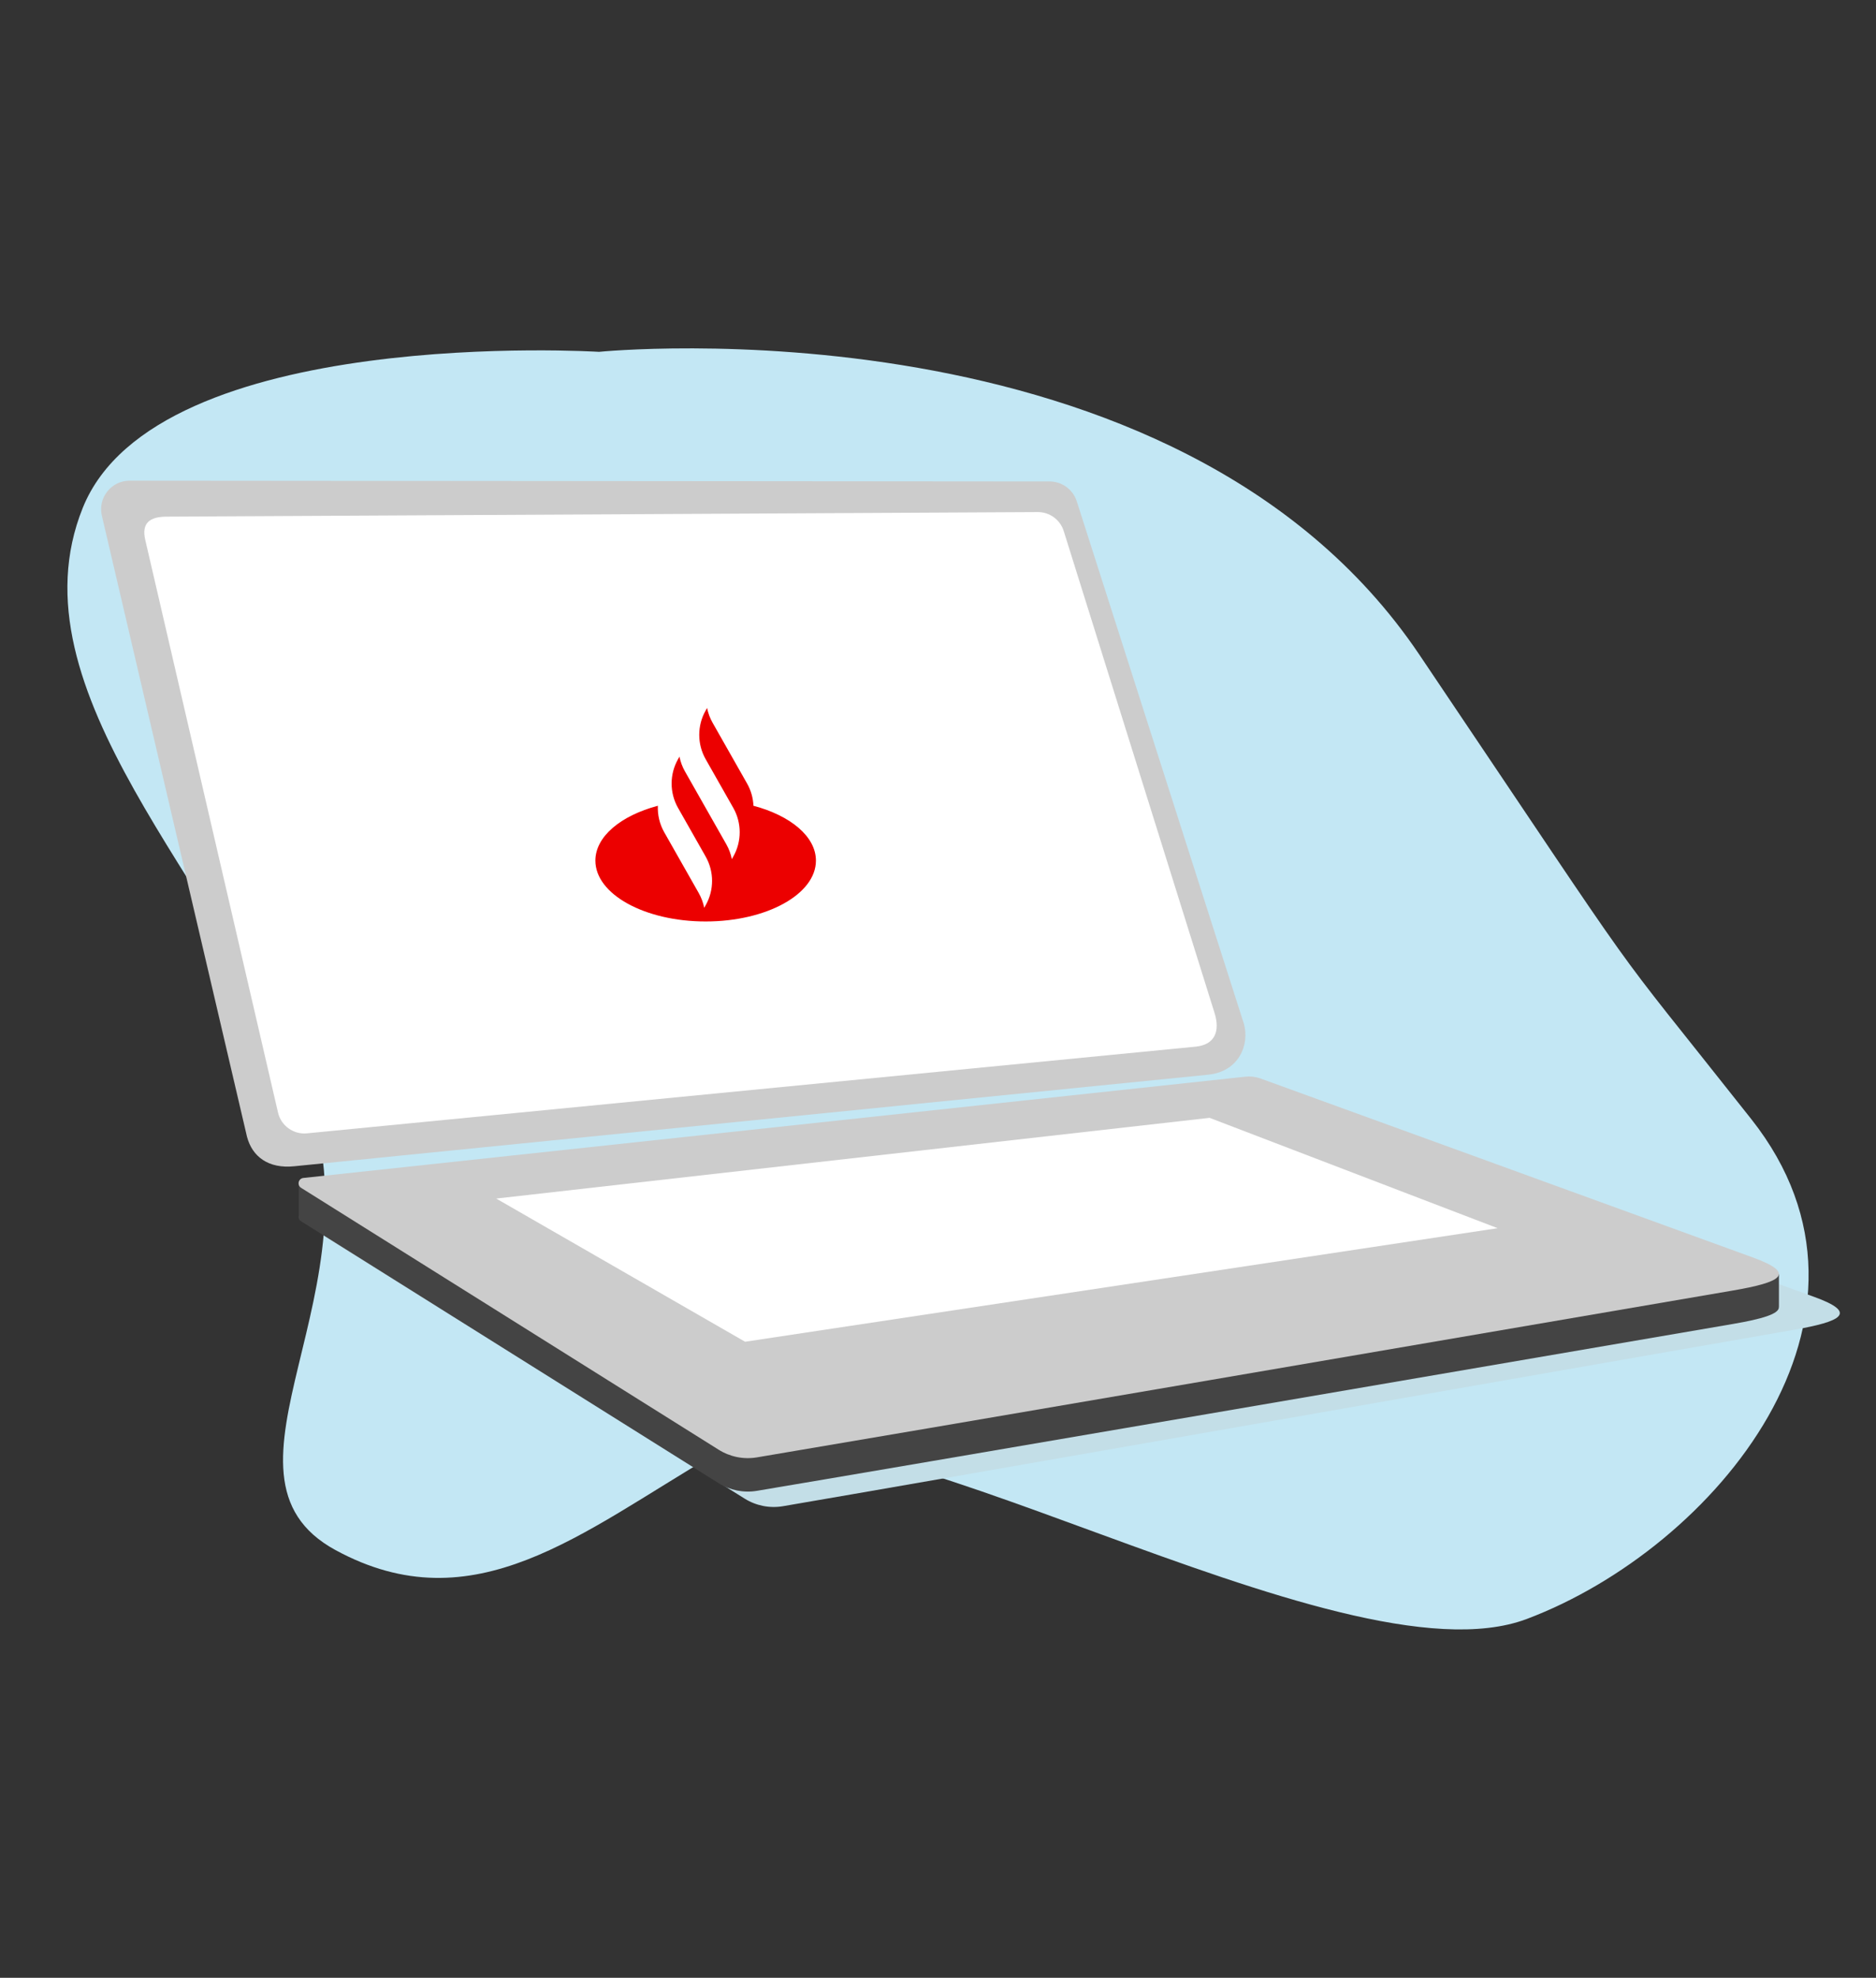
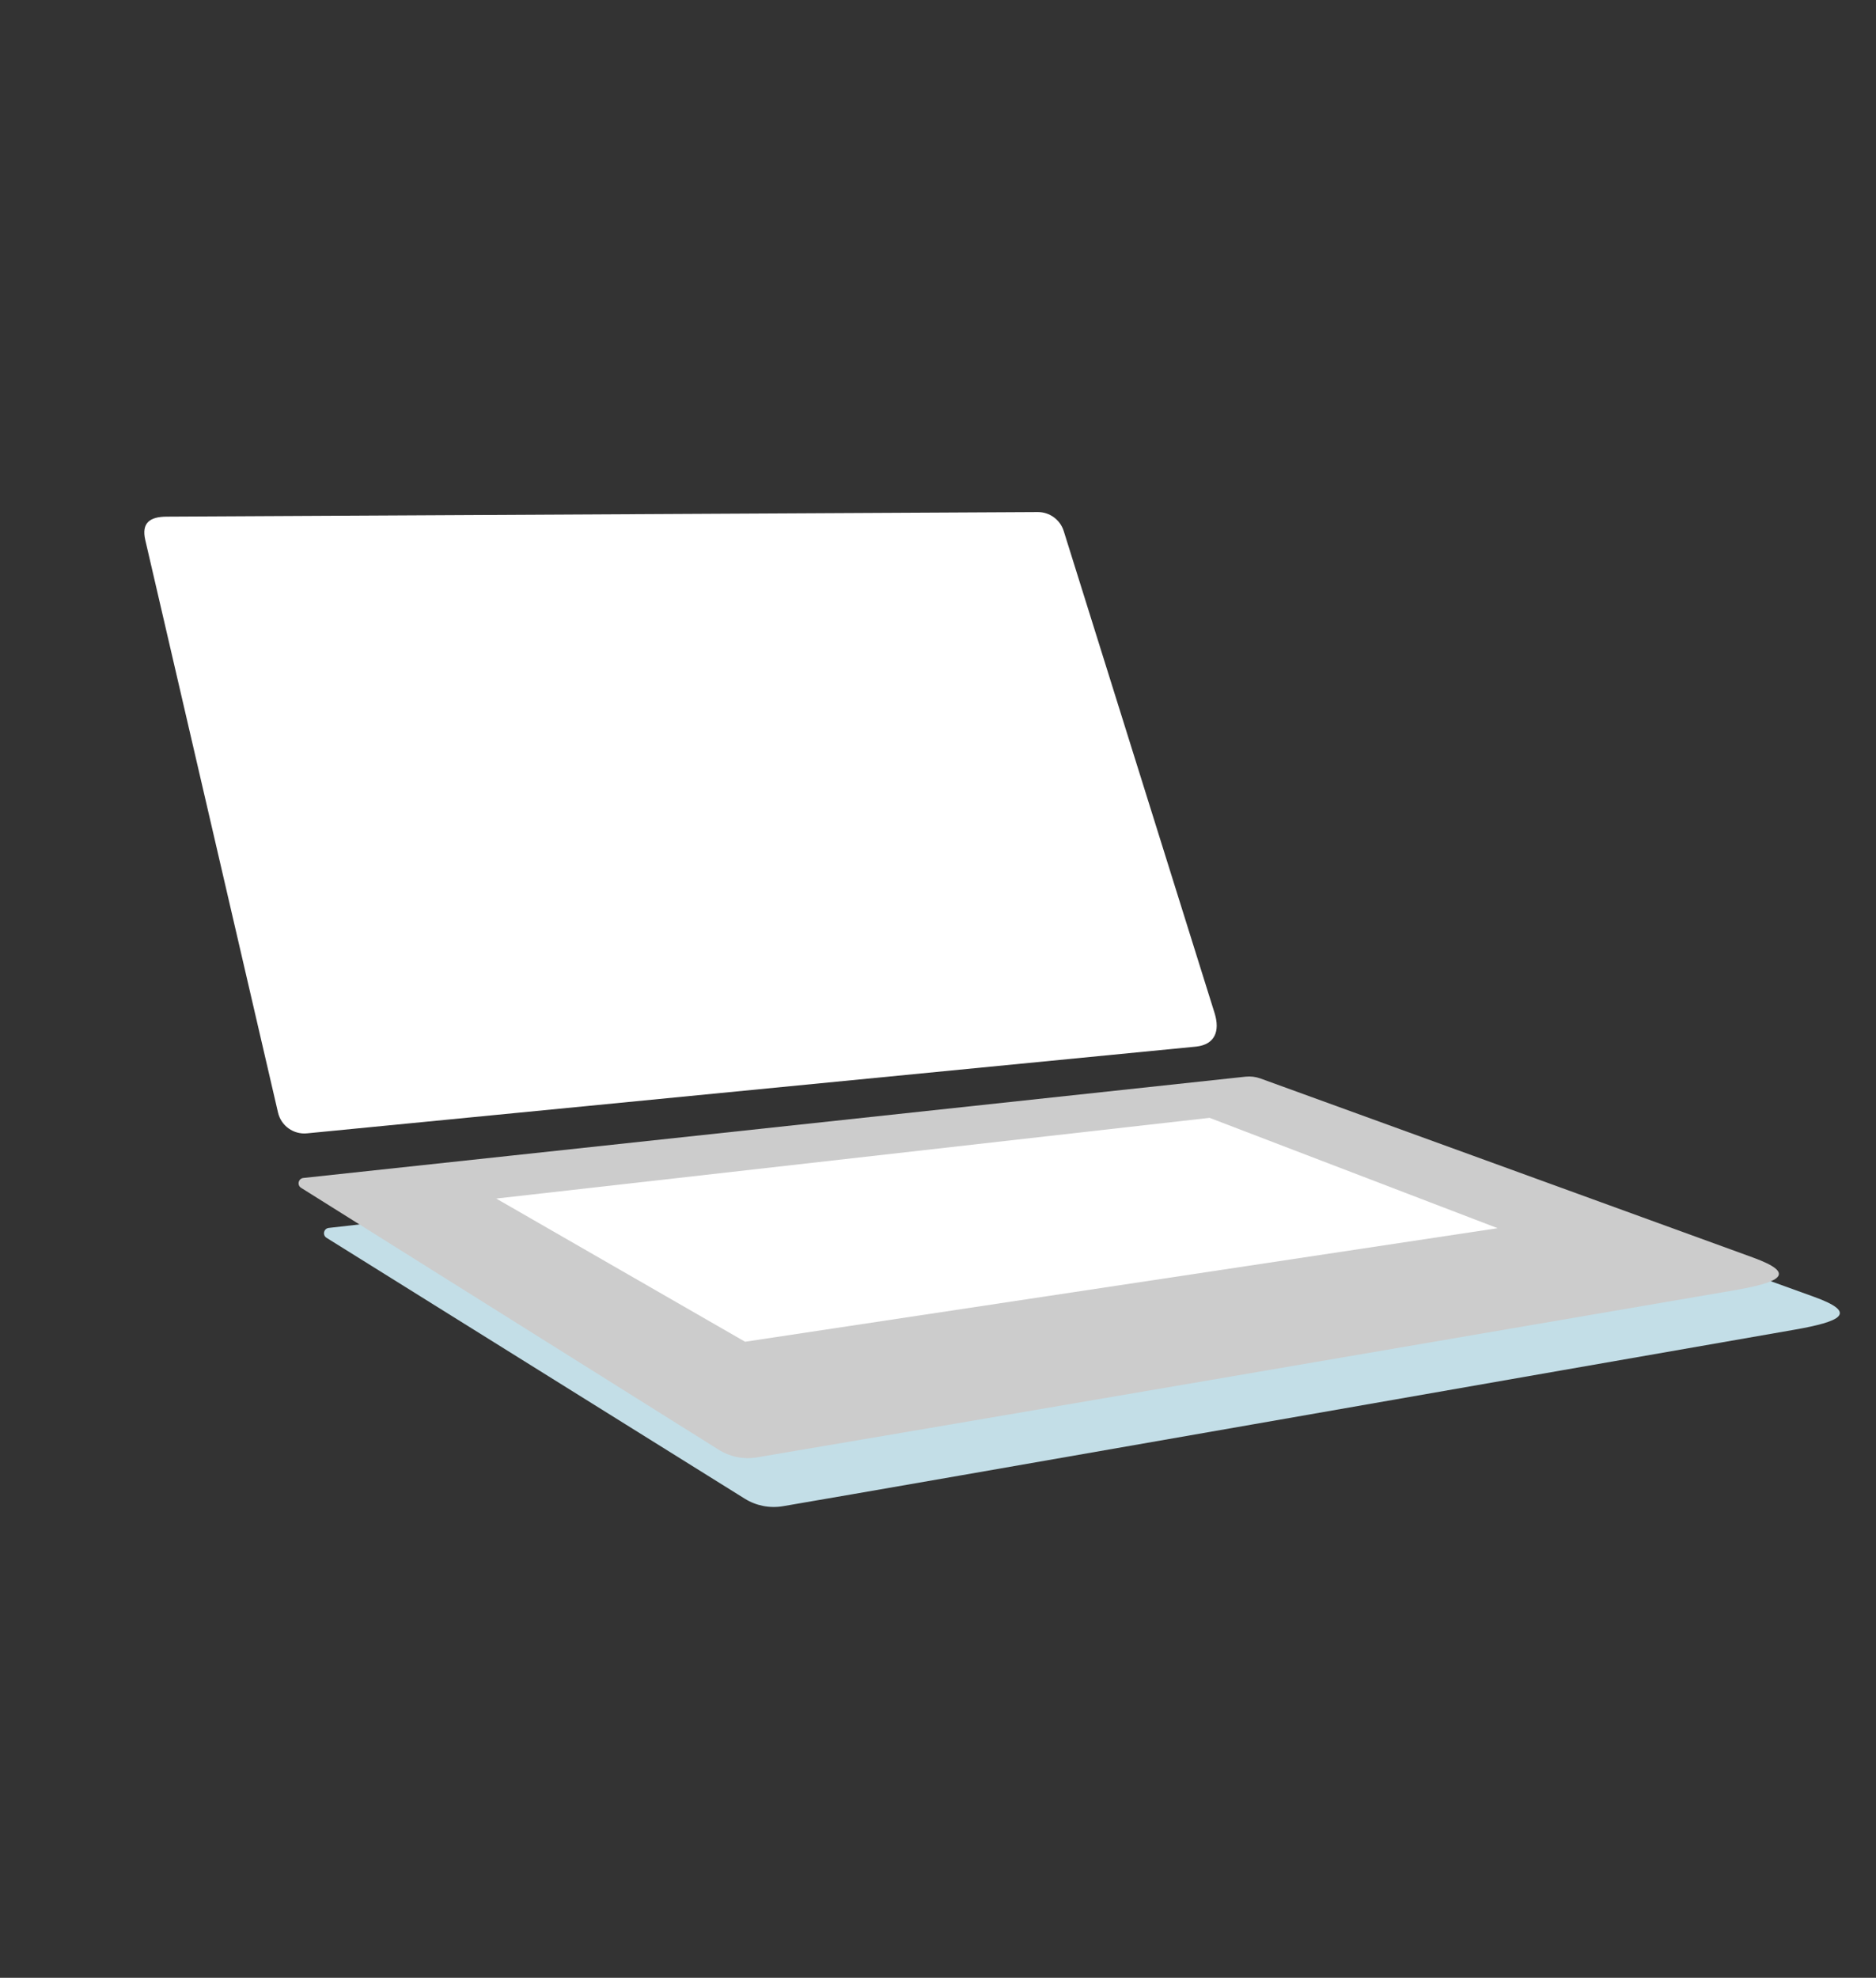
<svg xmlns="http://www.w3.org/2000/svg" width="167px" height="176px" viewBox="0 0 167 176" version="1.1">
  <rect x="0" y="0" width="167" height="176" fill="#333333" stroke="none" />
  <title>Fase1-candidatura-de-uma-obra</title>
  <g id="Fase1-candidatura-de-uma-obra" stroke="none" stroke-width="1" fill="none" fill-rule="evenodd">
-     <path d="M113.678,31.309 C113.678,31.309 153.055,28.859 159.632,45.191 C166.208,61.523 147.336,78.729 139.985,96.638 C132.634,114.547 149.456,131.233 137.137,137.937 C124.818,144.641 115.245,136.364 103.408,129.434 C91.57,122.503 47.774,150.357 31.084,144.068 C14.395,137.779 -2.816,117.193 11.097,99.594 C25.01,81.995 19.014,90.376 40.656,58.25 C62.298,26.124 113.678,31.309 113.678,31.309" id="Fill-1" fill="#C3E7F4" transform="translate(83.5, 88) scale(-1, 1) translate(-83.5, -88) " />
    <g id="Group" transform="translate(9, 11)">
      <g id="Laptop" transform="translate(0, 31.775)">
        <path d="M20.066,67.374 L57.291,90.586 C58.309,91.221 59.518,91.46 60.698,91.259 C71.604,89.407 131.134,78.963 150.698,75.561 C154.891,74.829 156.476,74.066 152.459,72.618 C140.159,68.178 112.945,58.356 108.586,56.795 C108.156,56.641 107.702,56.59 107.252,56.639 L20.267,66.495 C19.816,66.544 19.681,67.135 20.066,67.374" id="Shadow" fill="#C3DEE7" />
-         <path d="M149.359,70.614 L145.179,71.427 C132.204,66.707 107.347,57.67 103.201,56.173 C102.773,56.019 102.32,55.965 101.869,56.012 L21.386,64.663 L17.596,62.338 L17.596,65.39 C17.551,65.574 17.611,65.783 17.804,65.905 L54.973,89.211 C55.989,89.846 57.195,90.088 58.378,89.891 C69.288,88.067 125.696,78.396 145.268,75.041 C147.806,74.605 149.391,74.154 149.352,73.542 C149.354,73.542 149.359,73.538 149.359,73.538 L149.359,70.614 Z" id="Shadow" fill="#444444" />
        <path d="M17.804,62.928 L54.974,86.232 C55.988,86.869 57.196,87.113 58.379,86.914 C69.287,85.087 125.695,75.419 145.269,72.064 C149.46,71.345 151.051,70.586 147.038,69.125 C134.749,64.656 107.558,54.767 103.202,53.196 C102.772,53.042 102.321,52.988 101.87,53.037 L18.008,62.049 C17.556,62.098 17.42,62.686 17.804,62.928" id="Base" fill="#CCCCCC" />
-         <path d="M0.068,3.115 L12.988,58.385 C13.45,60.137 14.879,61.249 17.204,61.007 L98.536,52.862 C101.29,52.594 102.265,50.182 101.724,48.309 L86.851,1.832 C86.513,0.782 85.536,0.068 84.432,0.068 L2.544,0 C0.908,-0.003 -0.305,1.52 0.068,3.115" id="Cover" fill="#CCCCCC" />
        <path d="M3.933,5.279 L15.749,56.229 C16.022,57.412 17.138,58.205 18.345,58.077 L97.493,50.359 C99.168,50.166 99.6,48.969 99.136,47.423 L85.687,4.464 C85.366,3.47 84.44,2.794 83.396,2.792 L5.866,3.2 C4.32,3.198 3.582,3.769 3.933,5.279" id="Screen" fill="#FFFFFF" />
        <polygon id="Keyboard" fill="#FFFFFF" points="35.172 63.882 57.327 76.624 124.318 66.519 98.675 56.699" />
      </g>
    </g>
    <g id="d.-logo-/-symbol-/-red" transform="translate(53, 63)" fill="#EC0000">
-       <path d="M13.505,6.725 L10.431,1.309 C10.197,0.896 10.035,0.454 9.945,0 L9.817,0.226 C9.056,1.567 9.056,3.218 9.817,4.559 L12.276,8.891 C13.037,10.232 13.037,11.883 12.276,13.224 L12.147,13.45 C12.057,12.996 11.895,12.554 11.661,12.14 L7.972,5.642 C7.738,5.229 7.576,4.786 7.486,4.332 L7.358,4.559 C6.599,5.895 6.597,7.539 7.35,8.877 L9.817,13.224 C10.578,14.564 10.578,16.215 9.817,17.556 L9.688,17.782 C9.598,17.328 9.436,16.886 9.202,16.473 L6.128,11.057 C5.716,10.331 5.527,9.513 5.562,8.703 C2.271,9.578 0,11.435 0,13.585 C0,16.575 4.395,19 9.817,19 C15.238,19 19.633,16.575 19.633,13.585 C19.633,11.435 17.362,9.577 14.071,8.703 C14.042,8.018 13.854,7.339 13.505,6.725 Z" id="🔒-color-locked" />
-     </g>
+       </g>
  </g>
</svg>